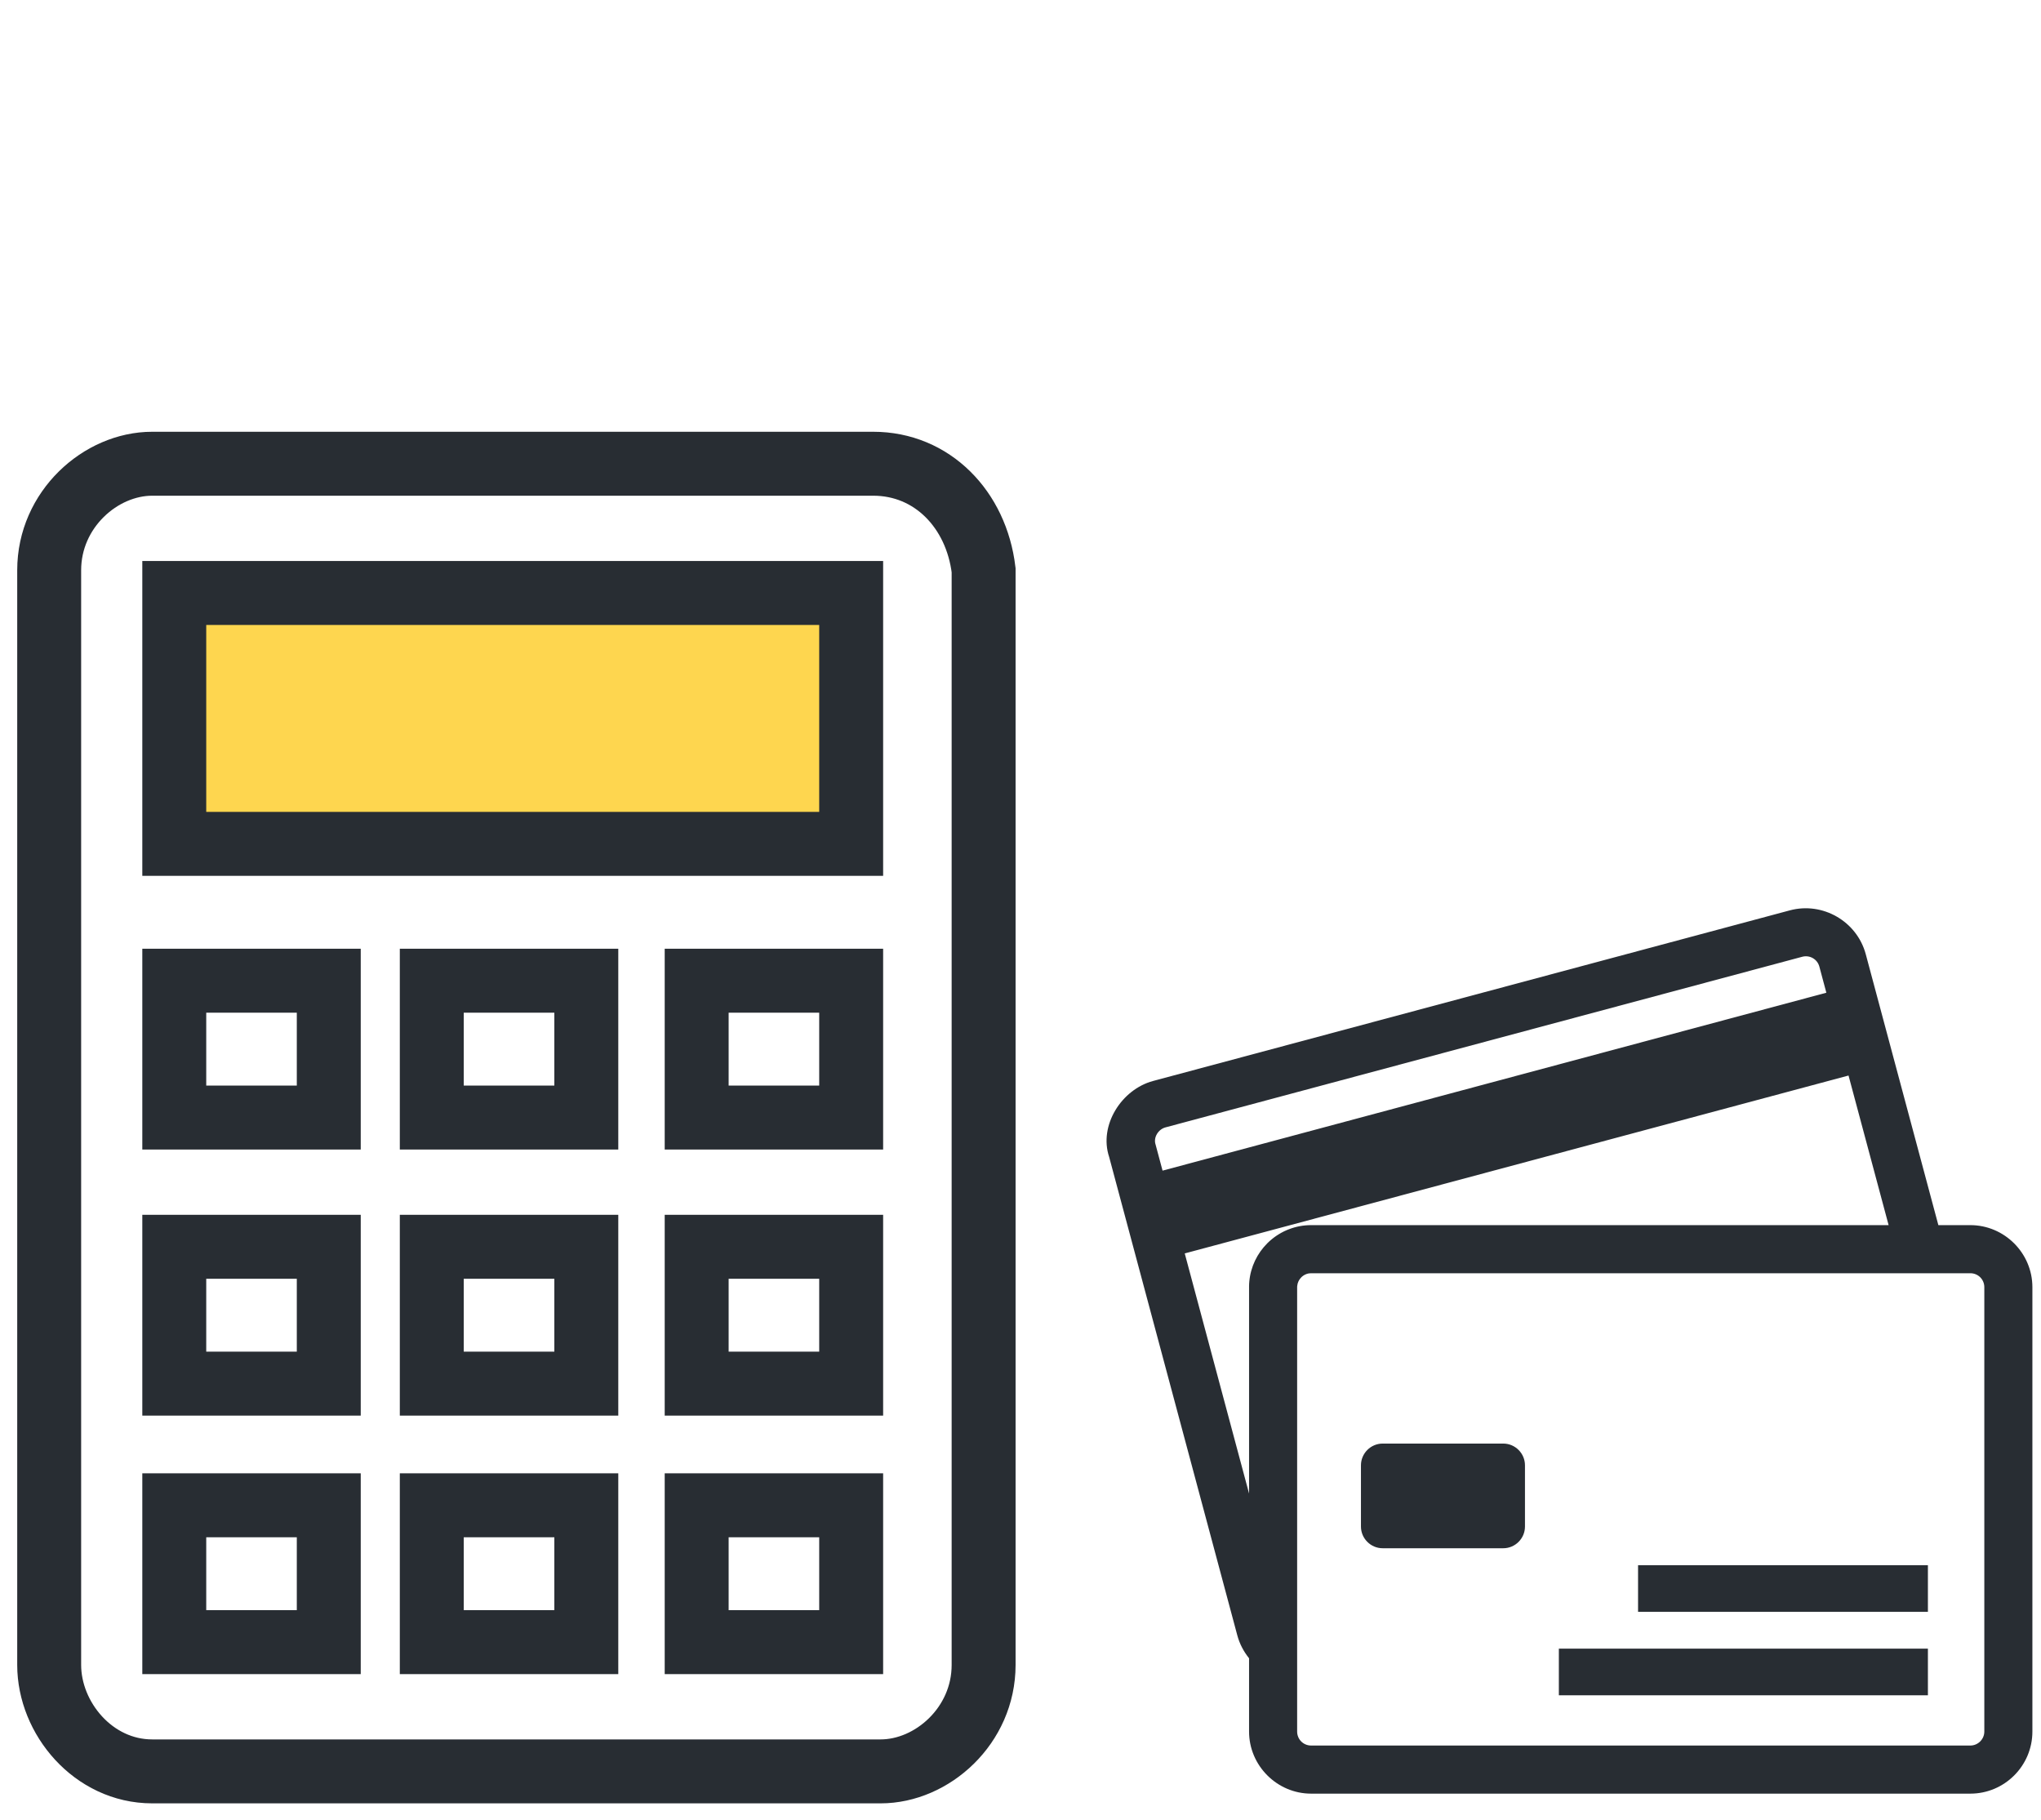
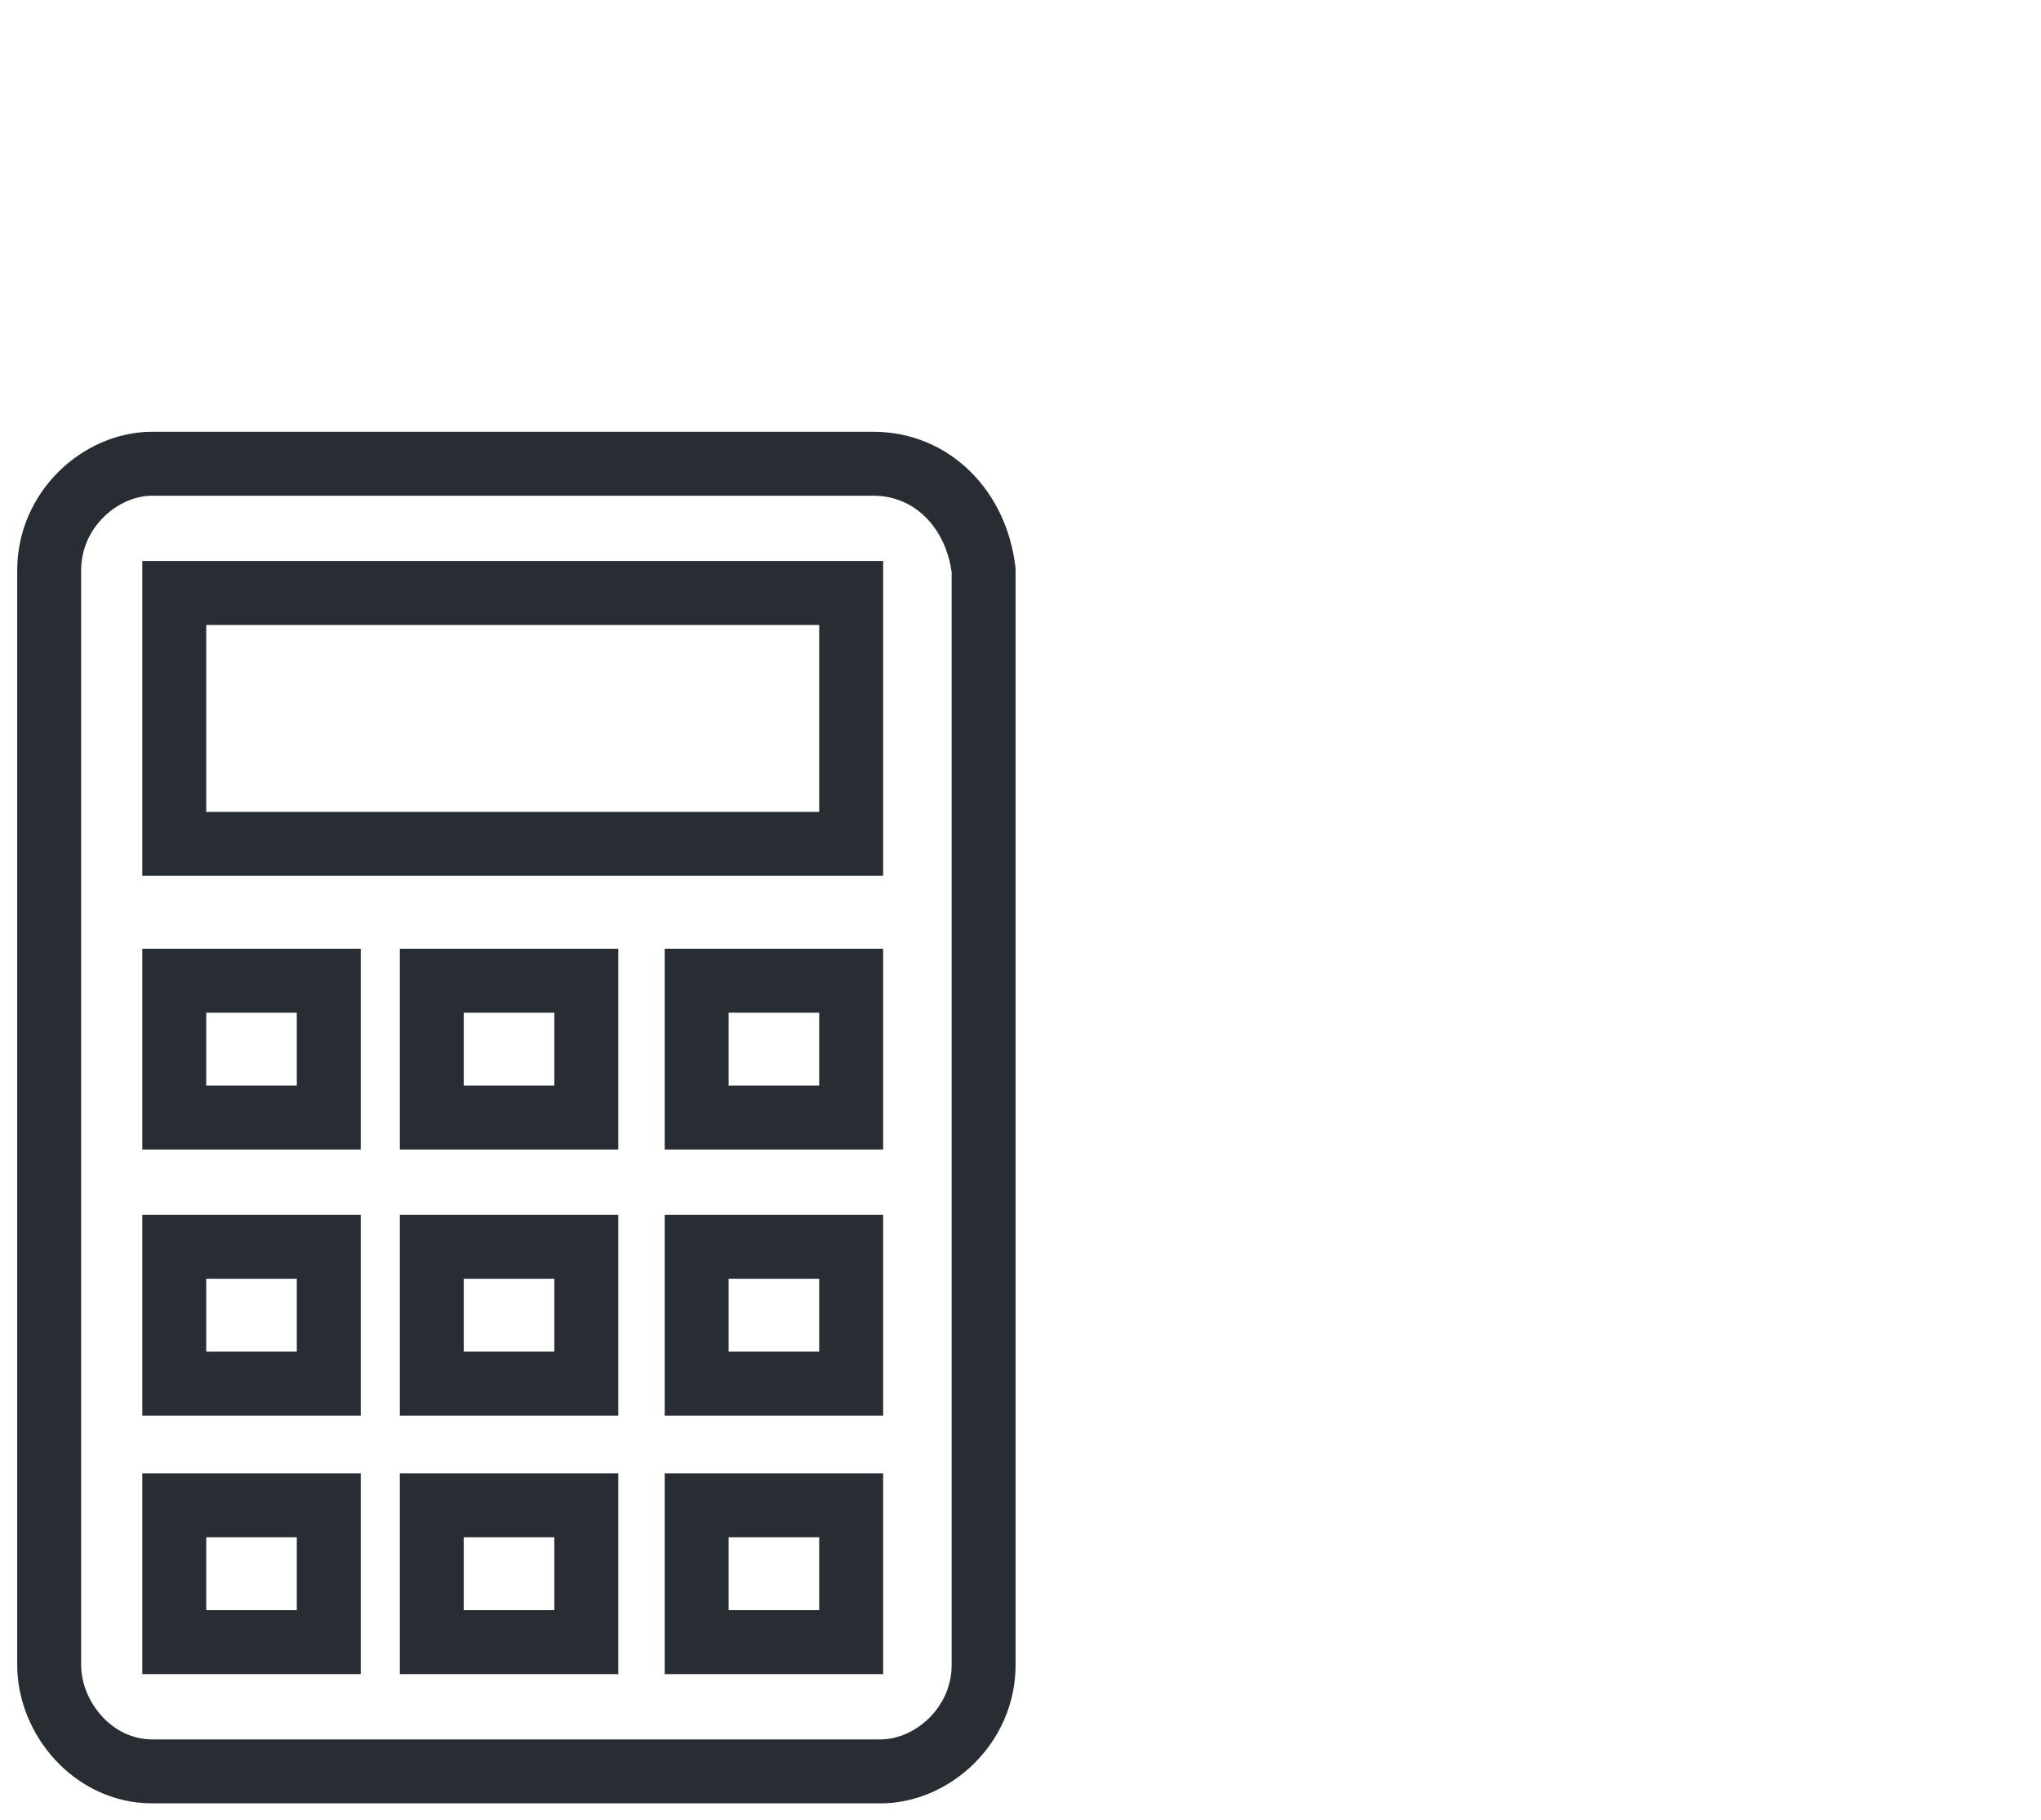
<svg xmlns="http://www.w3.org/2000/svg" width="83" height="74" viewBox="0 0 83 74" fill="none">
-   <path d="M56.228 58.697H61.132C61.618 58.697 62.015 59.095 62.015 59.581V62.07C62.015 62.556 61.618 62.953 61.132 62.953H56.228C55.742 62.953 55.345 62.556 55.345 62.07V59.581C55.345 59.095 55.742 58.697 56.228 58.697ZM75.173 43.732L48.179 50.965L50.795 60.729V52.338V52.306V52.274L50.797 52.241L50.797 52.209L50.802 52.145L50.804 52.113C50.858 51.508 51.128 50.962 51.535 50.555L51.556 50.534L51.578 50.514L51.6 50.492L51.622 50.472L51.645 50.452L51.668 50.431L51.691 50.412L51.714 50.393L51.738 50.373L51.762 50.354L51.786 50.335L51.809 50.318L51.834 50.299L51.859 50.281L51.884 50.264L51.908 50.247L51.934 50.23L51.959 50.214L52.011 50.181C52.037 50.165 52.064 50.15 52.09 50.135L52.117 50.12L52.144 50.106L52.17 50.092L52.225 50.064L52.253 50.051L52.281 50.039L52.309 50.026L52.337 50.014L52.365 50.002L52.423 49.98C52.702 49.873 53.002 49.815 53.318 49.815H76.803L75.173 43.732ZM47.277 47.599L74.271 40.365L73.987 39.304C73.906 39 73.595 38.821 73.29 38.903L47.393 45.841C47.104 45.919 46.896 46.248 46.993 46.538L47.277 47.599ZM78.826 49.815H80.127C81.513 49.815 82.65 50.953 82.65 52.338V70.407C82.65 71.798 81.517 72.931 80.127 72.931H53.318C51.934 72.931 50.795 71.792 50.795 70.407V67.427C50.573 67.149 50.411 66.844 50.317 66.496L45.105 47.043C44.677 45.759 45.609 44.298 46.889 43.954L72.786 37.016C74.123 36.658 75.516 37.463 75.874 38.8L78.826 49.815ZM53.318 51.771C53.287 51.771 53.256 51.773 53.226 51.778L53.197 51.784L53.164 51.792L53.144 51.798L53.131 51.803L53.124 51.805L53.112 51.81L53.105 51.813L53.099 51.816L53.086 51.821L53.08 51.824L53.067 51.83L53.062 51.834L53.049 51.84L53.043 51.843L53.037 51.847L53.032 51.85L53.025 51.854L53.019 51.857L53.014 51.861L53.008 51.864L53.002 51.869L52.996 51.872L52.991 51.877L52.986 51.88L52.98 51.885L52.974 51.888L52.969 51.893L52.964 51.897L52.958 51.901L52.953 51.906L52.948 51.91L52.943 51.915L52.938 51.919L52.933 51.923L52.927 51.929L52.923 51.933L52.918 51.938C52.826 52.03 52.765 52.152 52.753 52.287L52.752 52.294V52.301L52.751 52.309V52.316L52.75 52.323V52.33V52.338V70.407C52.75 70.723 53.002 70.975 53.318 70.975H80.127C80.438 70.975 80.695 70.718 80.695 70.407V52.338C80.695 52.023 80.443 51.771 80.127 51.771C71.191 51.771 62.255 51.771 53.318 51.771ZM63.393 67.035H78.401V68.933H63.393V67.035ZM66.614 63.643H78.401V65.54H66.614V63.643Z" fill="#282D33" />
-   <rect x="6.524" y="24.074" width="28.952" height="10.857" fill="#FED64F" />
  <path d="M35.512 18.856H6.189C4.094 18.856 2 20.711 2 23.184V67.698C2 69.862 3.795 72.026 6.189 72.026H35.811C37.906 72.026 40 70.171 40 67.698V23.184C39.701 20.711 37.906 18.856 35.512 18.856ZM13.37 66.771H7.087V61.206H13.37V66.771ZM13.37 56.26H7.087V50.696H13.37V56.26ZM13.37 45.441H7.087V39.877H13.37V45.441ZM23.843 66.771H17.559V61.206H23.843V66.771ZM23.843 56.26H17.559V50.696H23.843V56.26ZM23.843 45.441H17.559V39.877H23.843V45.441ZM34.614 66.771H28.331V61.206H34.614V66.771ZM34.614 56.26H28.331V50.696H34.614V56.26ZM34.614 45.441H28.331V39.877H34.614V45.441ZM34.614 34.312H7.087V24.111H34.614V34.312Z" stroke="#282D33" stroke-width="2.6" />
</svg>